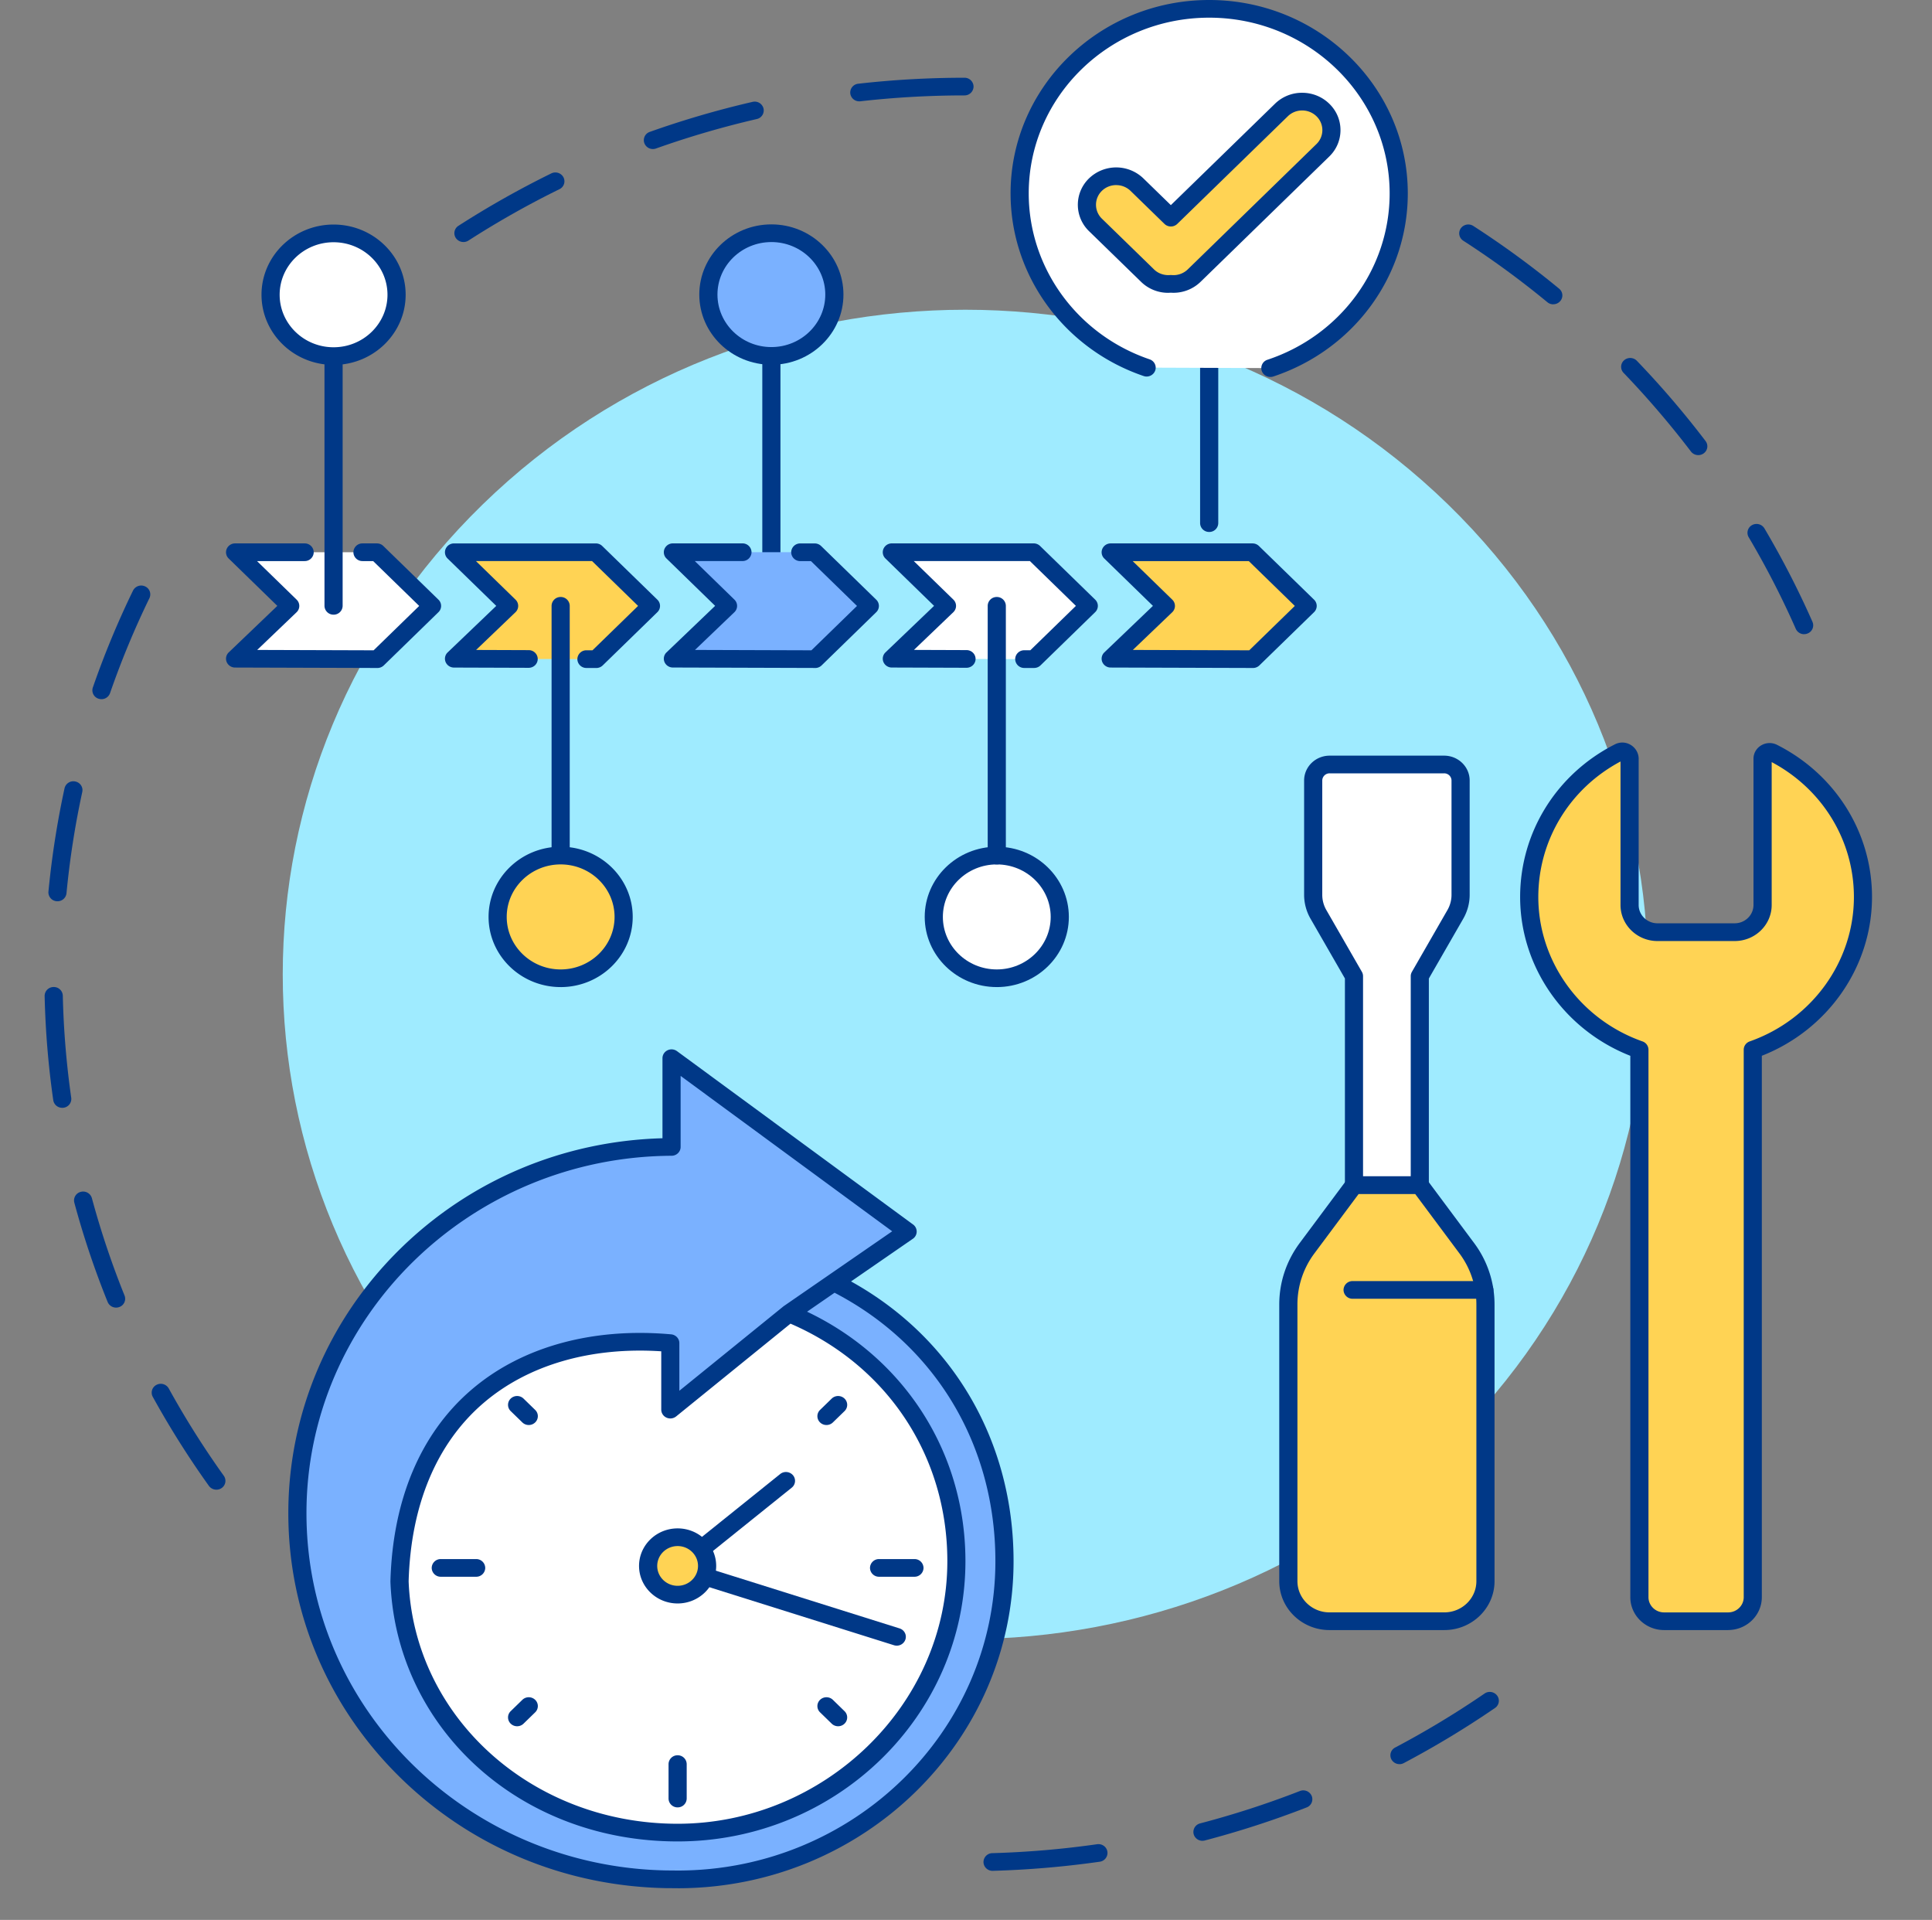
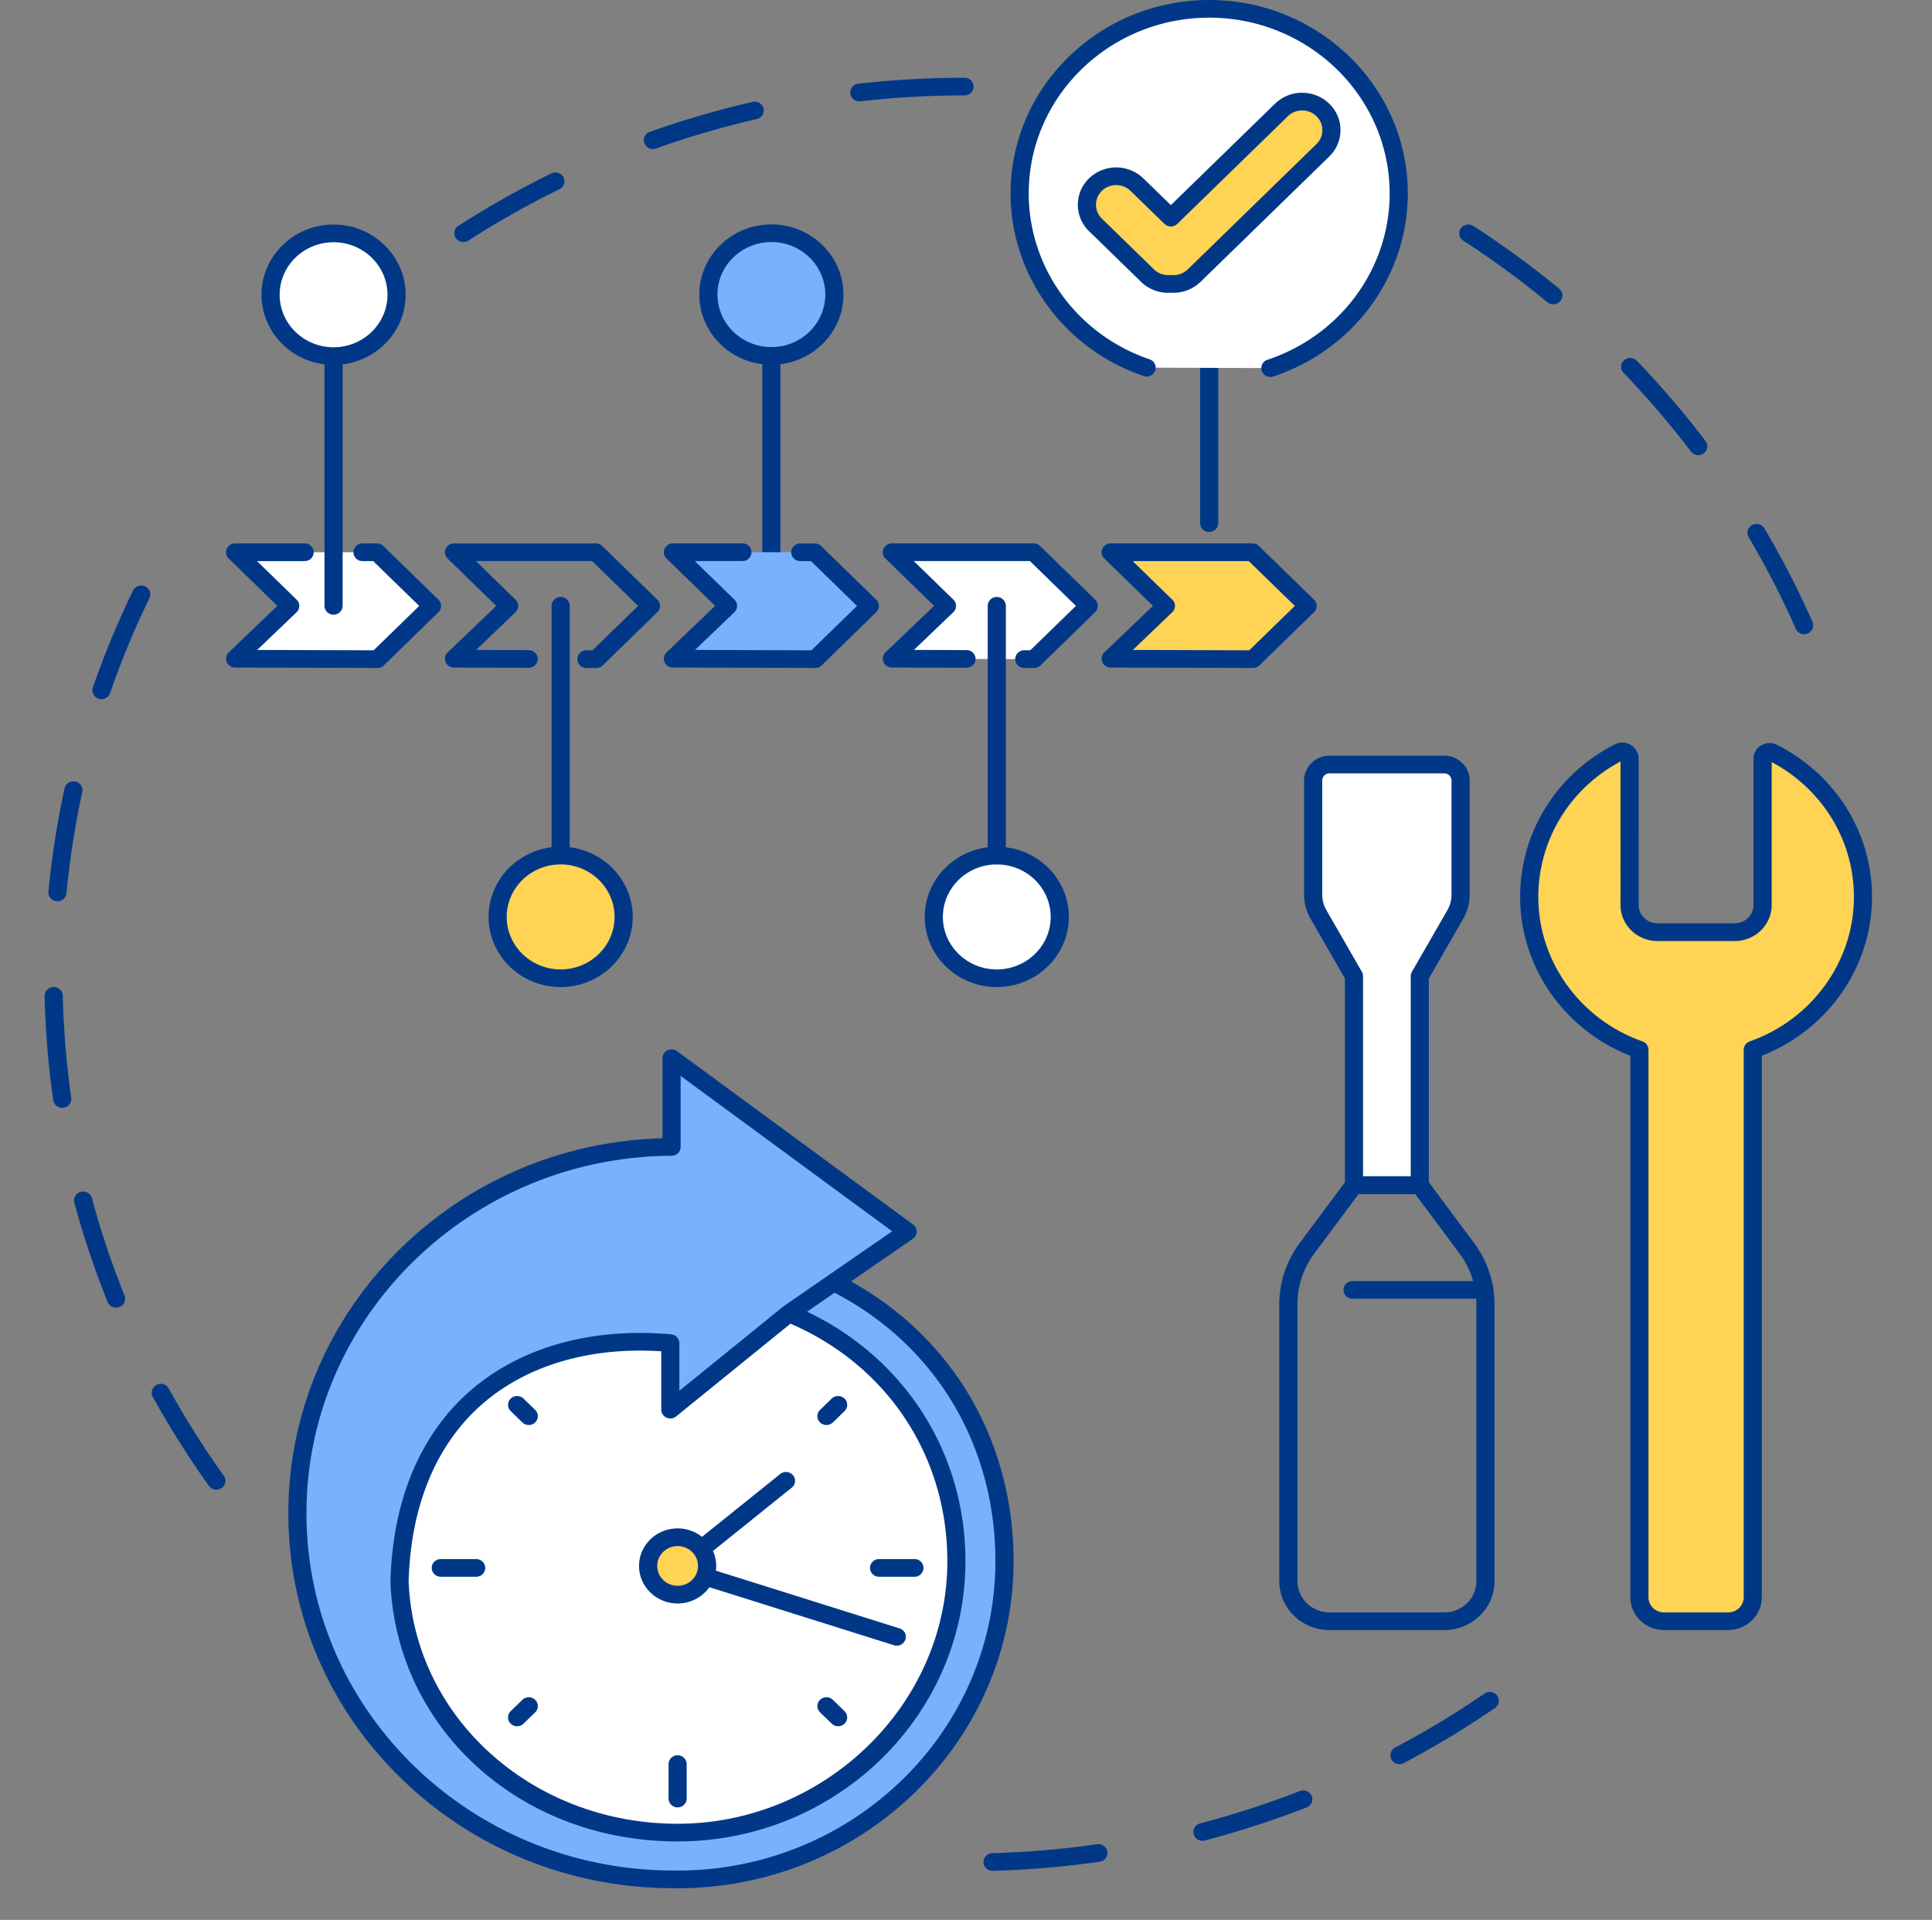
<svg xmlns="http://www.w3.org/2000/svg" width="155" height="154" fill="none">
  <rect width="100%" height="100%" fill="#808080" stroke="none" />
  <path d="M37.182 19.413a.736.736 0 0 1-.609-.318.698.698 0 0 1 .206-.982 74.616 74.616 0 0 1 7.45-4.204.738.738 0 0 1 .977.314.7.7 0 0 1-.323.952 72.838 72.838 0 0 0-7.301 4.122.747.747 0 0 1-.402.117l.002-.001Zm15.199-7.459a.726.726 0 0 1-.684-.465.703.703 0 0 1 .434-.91 75.064 75.064 0 0 1 8.247-2.408.729.729 0 0 1 .876.525.708.708 0 0 1-.54.853 73.883 73.883 0 0 0-8.084 2.362.73.73 0 0 1-.25.043Zm16.558-3.826a.72.72 0 0 1-.722-.627.713.713 0 0 1 .64-.785c2.816-.32 5.682-.48 8.52-.48a.72.72 0 0 1 .729.708.72.72 0 0 1-.728.709c-2.784 0-5.592.159-8.352.471a.663.663 0 0 1-.085.006l-.002-.002ZM17.36 119.49a.74.74 0 0 1-.6-.303 72.2 72.2 0 0 1-4.504-7.144.698.698 0 0 1 .298-.959.736.736 0 0 1 .985.289 70.777 70.777 0 0 0 4.417 7.004.7.7 0 0 1-.181.988.74.74 0 0 1-.415.127v-.002Zm-8.045-14.604a.73.73 0 0 1-.678-.449 69.6 69.6 0 0 1-2.674-7.969.707.707 0 0 1 .519-.866.73.73 0 0 1 .89.505 68.974 68.974 0 0 0 2.62 7.81.703.703 0 0 1-.412.92.74.74 0 0 1-.267.049h.002ZM4.993 88.86a.722.722 0 0 1-.72-.611 70.134 70.134 0 0 1-.692-8.355.716.716 0 0 1 .713-.723h.017a.72.72 0 0 1 .728.694c.062 2.736.29 5.49.676 8.19a.713.713 0 0 1-.62.8c-.035.003-.067.007-.102.007v-.002Zm-.38-16.566c-.023 0-.046 0-.067-.004a.716.716 0 0 1-.66-.772c.026-.253.05-.507.078-.76a71.051 71.051 0 0 1 1.214-7.527.725.725 0 0 1 .862-.546c.394.08.645.458.561.84a69.334 69.334 0 0 0-1.266 8.124.72.72 0 0 1-.724.643l.002.002Zm3.525-16.213a.722.722 0 0 1-.233-.037.705.705 0 0 1-.457-.898c.915-2.64 2-5.257 3.223-7.772a.737.737 0 0 1 .97-.337.701.701 0 0 1 .346.945 69.434 69.434 0 0 0-3.16 7.619.727.727 0 0 1-.69.482v-.002ZM79.631 150.064a.721.721 0 0 1-.728-.688.719.719 0 0 1 .707-.73 74.358 74.358 0 0 0 8.408-.716c.4-.056.768.211.826.598a.713.713 0 0 1-.615.805 76.15 76.15 0 0 1-8.577.731h-.02Zm16.84-2.409a.727.727 0 0 1-.704-.525.709.709 0 0 1 .515-.87 73.452 73.452 0 0 0 8.006-2.598.735.735 0 0 1 .947.395.703.703 0 0 1-.405.922 75.723 75.723 0 0 1-8.168 2.65.73.73 0 0 1-.19.024l-.002.002Zm15.806-6.149a.734.734 0 0 1-.641-.37.7.7 0 0 1 .294-.962 73.112 73.112 0 0 0 7.173-4.331.738.738 0 0 1 1.014.172.696.696 0 0 1-.177.987 74.654 74.654 0 0 1-7.317 4.42.736.736 0 0 1-.346.086v-.002ZM144.742 50.87a.73.73 0 0 1-.671-.431 69.732 69.732 0 0 0-3.778-7.348.7.7 0 0 1 .267-.969.74.74 0 0 1 .995.26 71.42 71.42 0 0 1 3.855 7.496.7.7 0 0 1-.382.931.738.738 0 0 1-.286.058v.002Zm-8.493-14.364a.737.737 0 0 1-.586-.286 73.76 73.76 0 0 0-5.407-6.312.696.696 0 0 1 .034-1.002.743.743 0 0 1 1.03.033 73.528 73.528 0 0 1 5.513 6.438c.24.314.173.759-.152.99a.742.742 0 0 1-.434.14h.002ZM124.614 24.41a.731.731 0 0 1-.471-.169 71.934 71.934 0 0 0-6.748-4.933.7.7 0 0 1-.205-.984.742.742 0 0 1 1.01-.2 73.458 73.458 0 0 1 6.887 5.033.694.694 0 0 1 .084.998.733.733 0 0 1-.557.251v.004Z" fill="#003887" />
-   <path d="M116.172 115.863c21.387-20.821 21.387-54.58 0-75.401-21.387-20.822-56.061-20.822-77.448 0-21.387 20.821-21.387 54.58 0 75.401 21.387 20.822 56.061 20.822 77.448 0Z" fill="#9FEBFF" />
  <path d="M29.08 44.295h1.158l4.422 4.307-4.385 4.27-11.415-.035 4.424-4.235-4.424-4.307H29.08Z" fill="#fff" />
  <path d="M30.275 53.58h-.002l-11.414-.035a.728.728 0 0 1-.672-.441.696.696 0 0 1 .163-.773l3.9-3.732-3.904-3.8a.695.695 0 0 1-.157-.773.728.728 0 0 1 .672-.438h5.58a.72.72 0 0 1 .728.71.72.72 0 0 1-.728.708H20.62l3.179 3.095a.699.699 0 0 1-.004 1.008l-3.16 3.024 9.34.03 3.657-3.56-3.694-3.597h-.857a.72.72 0 0 1-.728-.709.72.72 0 0 1 .728-.709h1.159c.194 0 .378.075.514.208l4.422 4.305a.696.696 0 0 1 0 1.003l-4.385 4.27a.74.74 0 0 1-.515.207Z" fill="#003887" />
-   <path d="m42.411 52.857-5.987-.02 4.422-4.235-4.422-4.307H47.8l4.422 4.307-4.385 4.27-.788-.002-4.639-.013Z" fill="#FFD354" />
  <path d="M47.838 53.58h-.79a.721.721 0 0 1-.727-.71.72.72 0 0 1 .727-.709h.487l3.657-3.56-3.694-3.597h-9.316L41.36 48.1a.699.699 0 0 1-.004 1.008l-3.16 3.026 4.218.015c.402 0 .728.32.726.71 0 .392-.326.708-.728.708h-.002l-5.987-.02a.728.728 0 0 1-.672-.442.696.696 0 0 1 .163-.773l3.9-3.732-3.904-3.8a.695.695 0 0 1-.157-.773.728.728 0 0 1 .672-.438h11.377c.195 0 .379.075.515.208l4.422 4.305a.696.696 0 0 1 0 1.003l-4.385 4.27a.74.74 0 0 1-.515.207h-.002ZM26.761 49.304a.72.72 0 0 1-.728-.71V28.562a.72.72 0 0 1 .728-.708.72.72 0 0 1 .728.708v20.034a.72.72 0 0 1-.728.709Z" fill="#003887" />
  <path d="M26.762 28.561c2.79 0 5.053-2.203 5.053-4.92s-2.262-4.92-5.053-4.92c-2.792 0-5.055 2.203-5.055 4.92 0 2.718 2.263 4.92 5.055 4.92Z" fill="#fff" />
  <path d="M26.762 29.27c-3.19 0-5.782-2.524-5.782-5.629 0-3.104 2.593-5.63 5.782-5.63 3.188 0 5.782 2.526 5.782 5.63 0 3.105-2.594 5.63-5.782 5.63Zm0-9.839c-2.386 0-4.326 1.89-4.326 4.212 0 2.323 1.94 4.212 4.326 4.212 2.385 0 4.325-1.89 4.325-4.212 0-2.323-1.94-4.212-4.325-4.212ZM44.98 69.337a.72.72 0 0 1-.728-.709V48.595a.72.72 0 0 1 .727-.709.72.72 0 0 1 .729.709v20.033a.72.72 0 0 1-.728.71Z" fill="#003887" />
  <path d="M48.554 77.026a4.829 4.829 0 0 0 0-6.958c-1.974-1.922-5.174-1.922-7.148 0a4.83 4.83 0 0 0 0 6.958c1.974 1.922 5.174 1.922 7.148 0Z" fill="#FFD354" />
  <path d="M44.98 79.176c-3.19 0-5.783-2.524-5.783-5.629 0-3.104 2.593-5.63 5.782-5.63 3.19 0 5.782 2.526 5.782 5.63 0 3.105-2.593 5.63-5.782 5.63Zm0-9.839c-2.386 0-4.327 1.89-4.327 4.212 0 2.323 1.94 4.212 4.326 4.212 2.386 0 4.326-1.89 4.326-4.212 0-2.323-1.94-4.212-4.326-4.212ZM61.886 49.29a.72.72 0 0 1-.728-.708V28.548a.72.72 0 0 1 .728-.708.72.72 0 0 1 .728.708v20.034a.72.72 0 0 1-.728.709Z" fill="#003887" />
  <path d="M66.77 24.745c.641-2.645-1.041-5.295-3.758-5.92-2.716-.623-5.438 1.015-6.08 3.66-.64 2.644 1.042 5.294 3.758 5.919 2.717.624 5.439-1.014 6.08-3.659Z" fill="#7AB1FF" />
  <path d="M61.886 29.257c-3.19 0-5.783-2.524-5.783-5.629 0-3.105 2.594-5.63 5.783-5.63 3.188 0 5.782 2.525 5.782 5.63s-2.594 5.63-5.782 5.63Zm0-9.84c-2.386 0-4.326 1.888-4.326 4.211 0 2.323 1.94 4.212 4.326 4.212 2.385 0 4.325-1.89 4.325-4.212 0-2.323-1.94-4.212-4.325-4.212Z" fill="#003887" />
  <path d="M81.904 78.094c2.579-1.04 3.803-3.918 2.735-6.429-1.068-2.51-4.024-3.703-6.603-2.663-2.579 1.04-3.803 3.918-2.735 6.429 1.068 2.51 4.024 3.703 6.603 2.663Z" fill="#fff" />
  <path d="M79.97 79.176c-3.19 0-5.782-2.524-5.782-5.629 0-3.104 2.593-5.63 5.781-5.63 3.19 0 5.782 2.526 5.782 5.63 0 3.105-2.593 5.63-5.782 5.63Zm0-9.839c-2.386 0-4.326 1.89-4.326 4.212 0 2.323 1.94 4.212 4.325 4.212 2.386 0 4.326-1.89 4.326-4.212 0-2.323-1.94-4.212-4.326-4.212Z" fill="#003887" />
  <path d="m100.524 52.872-11.415-.035 4.424-4.235-4.424-4.307h11.378l4.422 4.307-4.385 4.27Z" fill="#FFD354" />
  <path d="M100.523 53.58h-.001l-11.415-.035a.728.728 0 0 1-.672-.441.696.696 0 0 1 .163-.773l3.9-3.732-3.904-3.8a.695.695 0 0 1-.157-.773.728.728 0 0 1 .672-.438h11.378c.194 0 .378.075.515.208l4.422 4.305a.703.703 0 0 1 .213.501.703.703 0 0 1-.213.502l-4.386 4.27a.738.738 0 0 1-.515.207Zm-9.639-1.447 9.34.03 3.657-3.56-3.694-3.597h-9.316l3.179 3.095a.698.698 0 0 1-.004 1.008l-3.16 3.024h-.002ZM97.01 42.67a.72.72 0 0 1-.728-.709v-13.4a.72.72 0 0 1 .728-.708.72.72 0 0 1 .728.708v13.4a.72.72 0 0 1-.728.71Z" fill="#003887" />
  <path d="M91.99 29.491c-5.931-2.018-10.186-7.514-10.186-13.98C81.804 7.335 88.61.707 97.01.707c8.398 0 15.206 6.628 15.206 14.804 0 6.503-4.307 12.027-10.296 14.015l-9.93-.037v.002Z" fill="#fff" />
  <path d="M101.92 30.237a.728.728 0 0 1-.69-.48.703.703 0 0 1 .455-.9c5.863-1.947 9.803-7.309 9.803-13.344 0-7.772-6.495-14.095-14.478-14.095-7.984 0-14.478 6.323-14.478 14.095 0 5.987 3.897 11.335 9.699 13.31.38.13.58.533.447.904a.733.733 0 0 1-.928.435c-6.385-2.173-10.674-8.06-10.674-14.649C81.076 6.96 88.223 0 97.01 0c8.786 0 15.934 6.959 15.934 15.513 0 6.643-4.336 12.544-10.788 14.687a.737.737 0 0 1-.234.037h-.002Z" fill="#003887" />
  <path d="M64.204 44.294h1.159l4.422 4.305-4.386 4.27-11.414-.036 4.424-4.234-4.424-4.305h10.219Z" fill="#7AB1FF" />
  <path d="M65.4 53.579h-.003l-11.414-.036a.728.728 0 0 1-.672-.44.696.696 0 0 1 .163-.773l3.9-3.733-3.904-3.8a.695.695 0 0 1-.157-.773.728.728 0 0 1 .672-.438h5.58a.72.72 0 0 1 .728.71.72.72 0 0 1-.728.708h-3.822l3.179 3.095a.698.698 0 0 1-.004 1.008l-3.16 3.026 9.34.03 3.657-3.559-3.694-3.596h-.857a.72.72 0 0 1-.728-.709.72.72 0 0 1 .728-.709h1.159c.194 0 .378.075.514.208l4.422 4.305a.701.701 0 0 1 .213.501.701.701 0 0 1-.213.502l-4.385 4.27a.74.74 0 0 1-.515.207v-.004Z" fill="#003887" />
  <path d="m77.536 52.853-5.988-.02 4.422-4.234-4.422-4.305h11.378l4.422 4.305-4.385 4.27h-.788l-4.64-.016Z" fill="#fff" />
  <path d="M82.963 53.579h-.788a.721.721 0 0 1-.728-.71.72.72 0 0 1 .728-.71h.486l3.657-3.56-3.694-3.597h-9.316l3.18 3.095a.699.699 0 0 1-.004 1.008l-3.16 3.026 4.218.015c.401 0 .728.32.726.711 0 .39-.327.707-.728.707h-.002l-5.99-.02a.728.728 0 0 1-.672-.442.696.696 0 0 1 .163-.772l3.9-3.733-3.903-3.8a.695.695 0 0 1-.158-.773.728.728 0 0 1 .672-.438h11.378c.194 0 .378.075.515.208l4.422 4.305a.701.701 0 0 1 .213.502.701.701 0 0 1-.213.5l-4.386 4.27a.74.74 0 0 1-.514.208h-.002Z" fill="#003887" />
  <path d="M79.97 69.337a.72.72 0 0 1-.729-.709V48.595a.72.72 0 0 1 .728-.709.72.72 0 0 1 .728.709v20.033a.72.72 0 0 1-.728.71Z" fill="#003887" />
  <path d="M106.13 8.822a2.396 2.396 0 0 0-3.325 0l-8.87 8.636-2.722-2.65a2.396 2.396 0 0 0-3.326 0 2.247 2.247 0 0 0 0 3.238l4.186 4.075a2.37 2.37 0 0 0 1.862.65 2.376 2.376 0 0 0 1.86-.65l10.334-10.06a2.247 2.247 0 0 0 0-3.237l.001-.002Z" fill="#FFD354" />
  <path d="M93.729 23.488a3.105 3.105 0 0 1-2.17-.868l-4.186-4.075a2.946 2.946 0 0 1 0-4.24 3.143 3.143 0 0 1 4.354 0l2.208 2.149 8.356-8.135a3.097 3.097 0 0 1 2.176-.877c.822 0 1.596.312 2.177.877.582.566.9 1.318.9 2.119 0 .8-.32 1.554-.902 2.118l-10.333 10.06a3.119 3.119 0 0 1-2.376.862c-.07.004-.139.008-.208.008l.004.002Zm-4.178-8.642c-.415 0-.832.153-1.147.461a1.552 1.552 0 0 0 0 2.234l4.186 4.075c.332.323.8.486 1.285.447a.665.665 0 0 1 .123 0 1.64 1.64 0 0 0 1.285-.447l10.333-10.06a1.552 1.552 0 0 0 0-2.233 1.635 1.635 0 0 0-1.147-.462c-.434 0-.841.165-1.147.462l-8.87 8.636a.74.74 0 0 1-1.03 0L90.7 15.31a1.638 1.638 0 0 0-1.147-.461l-.002-.002Z" fill="#003887" />
  <path d="M105.355 62.605v9.17c0 .549.144 1.09.42 1.57l2.851 4.956v16.764h5.281V78.301l2.85-4.956c.277-.48.421-1.021.421-1.57v-9.17c0-.711-.592-1.285-1.32-1.285h-9.186c-.73 0-1.319.576-1.319 1.285h.002Z" fill="#fff" />
  <path d="M113.908 95.776h-5.28a.719.719 0 0 1-.728-.709v-16.58l-2.759-4.794a3.852 3.852 0 0 1-.515-1.917v-9.17c0-1.1.919-1.993 2.048-1.993h9.186c1.13 0 2.048.894 2.048 1.993v9.17c0 .67-.179 1.333-.515 1.917l-2.759 4.795v16.58c0 .39-.326.708-.727.708h.001Zm-4.552-1.42h3.824V78.302c0-.122.033-.241.093-.346l2.85-4.956c.215-.372.329-.797.329-1.223v-9.17a.584.584 0 0 0-.592-.576h-9.186a.585.585 0 0 0-.592.576v9.17c0 .428.114.85.329 1.223l2.851 4.956a.692.692 0 0 1 .092.346v16.055h.002Z" fill="#003887" />
-   <path d="M115.873 130.044h-9.212c-1.823 0-3.301-1.439-3.301-3.213v-22.192c0-1.627.529-3.211 1.51-4.528l3.758-5.044h5.28l3.758 5.044a7.574 7.574 0 0 1 1.509 4.528v22.192c0 1.774-1.477 3.213-3.3 3.213h-.002Z" fill="#FFD354" />
  <path d="M115.873 130.752h-9.212c-2.221 0-4.029-1.76-4.029-3.921v-22.192c0-1.788.571-3.497 1.649-4.945l3.757-5.044a.734.734 0 0 1 .59-.293h5.28c.235 0 .454.108.59.293l3.757 5.044a8.224 8.224 0 0 1 1.648 4.945v22.192c0 2.161-1.807 3.921-4.028 3.921h-.002Zm-6.875-34.976-3.538 4.75a6.834 6.834 0 0 0-1.37 4.111v22.192c0 1.38 1.155 2.504 2.572 2.504h9.213c1.418 0 2.572-1.124 2.572-2.504v-22.192a6.842 6.842 0 0 0-1.369-4.111l-3.539-4.75H108.998Z" fill="#003887" />
  <path d="M119.084 104.177h-10.567a.72.72 0 0 1-.728-.709.72.72 0 0 1 .728-.709h10.567a.72.72 0 0 1 .728.709.72.72 0 0 1-.728.709Z" fill="#003887" />
  <path d="M149.463 71.95c0-5.035-2.933-9.4-7.224-11.571-.377-.19-.828.07-.828.482v11.732c0 1.204-1.003 2.18-2.24 2.18h-6.193c-1.237 0-2.24-.975-2.24-2.18V60.861c0-.413-.451-.723-.828-.533-4.291 2.172-7.224 6.587-7.224 11.622 0 5.642 3.686 10.437 8.84 12.251v43.914c0 1.064.887 1.928 1.98 1.928h5.137c1.093 0 1.98-.864 1.98-1.928V84.201c5.152-1.814 8.84-6.609 8.84-12.251Z" fill="#FFD354" />
  <path d="M138.642 130.752h-5.136c-1.495 0-2.709-1.184-2.709-2.637V84.689c-5.307-2.085-8.84-7.142-8.84-12.74 0-5.18 2.918-9.874 7.617-12.25a1.292 1.292 0 0 1 1.244.046c.4.236.648.664.648 1.115V72.59c0 .812.678 1.47 1.509 1.47h6.194c.833 0 1.509-.66 1.509-1.47V60.86c0-.442.233-.842.619-1.072a1.319 1.319 0 0 1 1.274-.041c4.698 2.377 7.616 7.052 7.616 12.2 0 5.598-3.531 10.653-8.84 12.74v43.426c0 1.455-1.216 2.637-2.708 2.637l.003.002Zm-8.63-69.672c-4.077 2.168-6.597 6.308-6.597 10.87 0 5.169 3.36 9.824 8.358 11.584a.71.71 0 0 1 .48.667v43.914c0 .672.561 1.22 1.253 1.22h5.136c.69 0 1.253-.546 1.253-1.22V84.201c0-.299.192-.564.48-.667 5-1.76 8.36-6.415 8.36-11.584 0-4.532-2.52-8.654-6.597-10.82v11.463c0 1.593-1.331 2.89-2.967 2.89h-6.194c-1.636 0-2.967-1.297-2.967-2.89V61.08h.002Z" fill="#003887" />
  <path d="M53.722 148.558c13.323 0 24.123-10.515 24.123-23.485 0-12.971-10.8-23.486-24.123-23.486s-24.123 10.515-24.123 23.486c0 12.97 10.8 23.485 24.123 23.485Z" fill="#fff" />
  <path d="M53.722 149.265c-13.702 0-24.851-10.852-24.851-24.194 0-13.342 11.147-24.195 24.85-24.195 13.705 0 24.852 10.853 24.852 24.195s-11.147 24.194-24.851 24.194Zm0-46.969c-12.9 0-23.393 10.216-23.393 22.777 0 12.56 10.494 22.777 23.393 22.777 12.899 0 23.395-10.217 23.395-22.777 0-12.561-10.494-22.777-23.395-22.777Z" fill="#003887" />
  <path d="M63.296 105.351c8.045 3.298 13.433 10.838 13.433 19.873 0 12.024-10.012 21.775-22.366 21.775-12.353 0-21.87-8.62-22.31-20.146v-.004c.392-14.163 10.368-20.136 21.725-19.111v5.334l9.518-7.719 3.603-2.485 5.917-4.083L53.877 84.88V92c-16.59.08-30.018 13.204-30.018 29.375 0 16.172 13.193 29.067 29.586 29.368l.918.007c14.482 0 26.223-11.427 26.223-25.526 0-9.916-5.204-18.131-13.689-22.356l-3.603 2.485.002-.002Z" fill="#7AB1FF" />
  <path d="m54.363 151.459-.924-.007c-8.135-.15-15.751-3.344-21.455-8.996-5.709-5.659-8.853-13.146-8.853-21.081 0-7.935 3.196-15.545 9-21.223 5.63-5.507 13.07-8.634 21.018-8.85V84.88c0-.269.156-.514.404-.634a.742.742 0 0 1 .762.07L73.254 98.22a.699.699 0 0 1-.017 1.145l-4.96 3.422c8.189 4.537 13.039 12.839 13.039 22.439 0 14.466-12.09 26.235-26.953 26.235v-.002Zm.242-65.157v5.696c0 .391-.324.707-.724.709-16.153.079-29.294 12.938-29.294 28.666 0 15.729 12.953 28.367 28.872 28.659l.91.008c14.052 0 25.489-11.134 25.489-24.818 0-9.31-4.814-17.323-12.903-21.528l-2.205 1.521c3.613 1.717 6.667 4.298 8.882 7.525 2.501 3.644 3.823 7.958 3.823 12.482 0 12.398-10.36 22.484-23.094 22.484-12.733 0-22.592-9.149-23.037-20.829v-.048c.18-6.529 2.412-11.826 6.454-15.315 4.009-3.464 9.714-5.055 16.065-4.483.374.033.66.34.66.707v3.819l8.313-6.74c.02-.019.042-.034.065-.051l3.582-2.471.023-.016 5.093-3.514L54.602 86.3l.003.002Zm-21.821 40.545c.43 10.905 9.904 19.441 21.581 19.441 11.678 0 21.638-9.45 21.638-21.066 0-8.425-4.81-15.685-12.583-19.048l-9.174 7.44a.743.743 0 0 1-.776.097.706.706 0 0 1-.419-.641v-4.678c-5.676-.374-10.734 1.102-14.303 4.184-3.728 3.22-5.792 8.156-5.964 14.273v-.002Z" fill="#003887" />
  <path d="M71.946 132.002a.795.795 0 0 1-.225-.034l-17.582-5.525a.717.717 0 0 1-.492-.542.7.7 0 0 1 .251-.681l8.695-6.985a.743.743 0 0 1 1.025.096.697.697 0 0 1-.098.998l-7.668 6.162 16.316 5.127c.383.119.594.52.47.892a.728.728 0 0 1-.694.492h.002Z" fill="#003887" />
  <path d="M54.363 127.91c1.306 0 2.365-1.031 2.365-2.303 0-1.271-1.059-2.302-2.365-2.302-1.306 0-2.364 1.031-2.364 2.302 0 1.272 1.058 2.303 2.364 2.303Z" fill="#FFD354" />
  <path d="M54.364 128.618c-1.706 0-3.095-1.35-3.095-3.011 0-1.66 1.389-3.011 3.095-3.011 1.705 0 3.094 1.351 3.094 3.011 0 1.661-1.389 3.011-3.094 3.011Zm0-4.604c-.903 0-1.637.714-1.637 1.593s.734 1.594 1.637 1.594S56 126.486 56 125.607c0-.879-.733-1.593-1.636-1.593ZM54.364 144.975a.72.72 0 0 1-.728-.709v-2.762a.72.72 0 0 1 .728-.709.72.72 0 0 1 .728.709v2.762a.72.72 0 0 1-.728.709ZM38.2 126.475h-2.837a.72.72 0 0 1-.728-.709.72.72 0 0 1 .728-.709H38.2a.72.72 0 0 1 .729.709.72.72 0 0 1-.729.709ZM73.364 126.475h-2.838a.72.72 0 0 1-.728-.709.72.72 0 0 1 .728-.709h2.838a.72.72 0 0 1 .728.709.72.72 0 0 1-.728.709ZM41.487 138.467a.734.734 0 0 1-.515-.208.695.695 0 0 1 0-1.002l.934-.909a.742.742 0 0 1 1.03 0 .695.695 0 0 1 0 1.002l-.934.909a.734.734 0 0 1-.515.208ZM42.42 114.304a.734.734 0 0 1-.514-.208l-.934-.908a.696.696 0 0 1 0-1.003.742.742 0 0 1 1.03 0l.934.909a.695.695 0 0 1 0 1.002.733.733 0 0 1-.515.208ZM66.306 114.304a.734.734 0 0 1-.515-.208.695.695 0 0 1 0-1.002l.934-.909a.742.742 0 0 1 1.03 0 .696.696 0 0 1 0 1.003l-.934.908a.734.734 0 0 1-.515.208ZM67.24 138.467a.734.734 0 0 1-.515-.208l-.934-.909a.695.695 0 0 1 0-1.002.742.742 0 0 1 1.03 0l.933.909a.695.695 0 0 1 0 1.002.734.734 0 0 1-.515.208Z" fill="#003887" />
</svg>